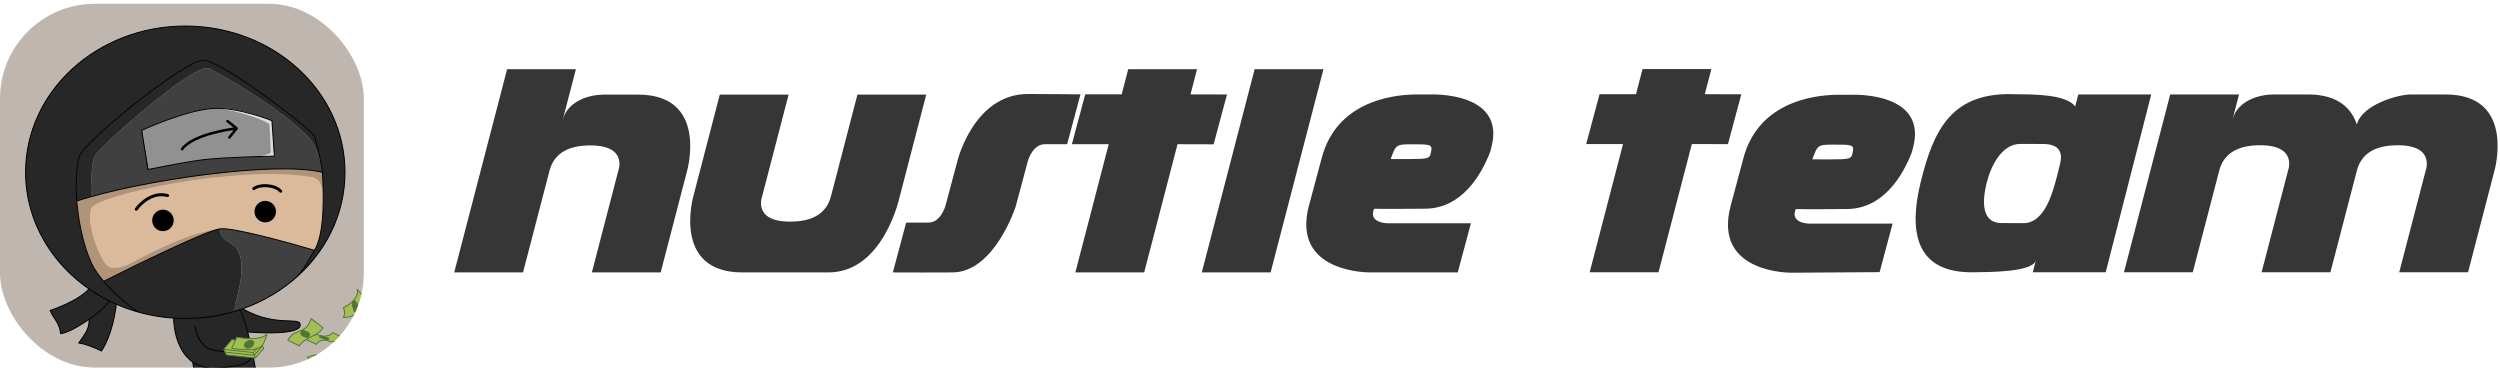
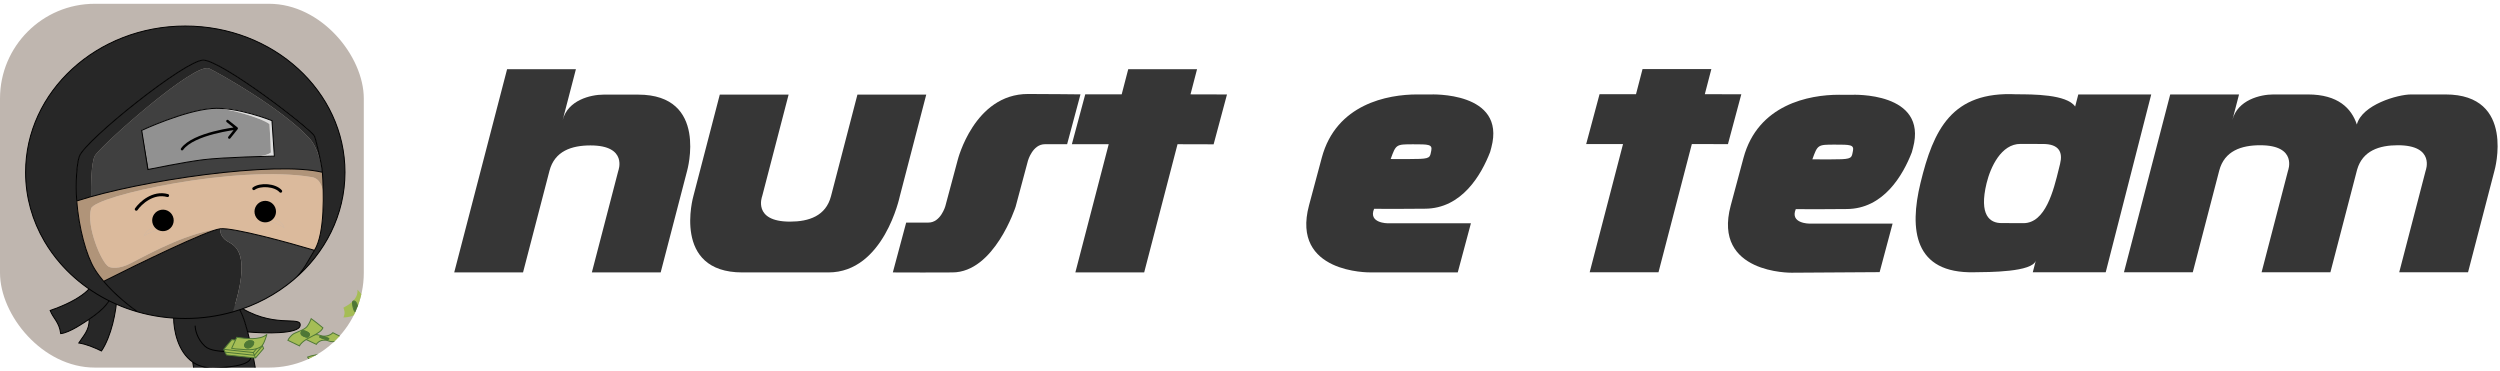
<svg xmlns="http://www.w3.org/2000/svg" width="688" height="102" viewBox="0 0 688 102" fill="none">
  <g clip-path="url(#clip0_1128_11289)">
    <rect y="1.041" width="100.118" height="100.118" rx="26.087" fill="#BFB6AF" />
    <path d="M64.816 83.695C66.03 84.667 67.17 87.551 68.158 91.348C72.804 91.76 82.195 91.99 82.59 89.62C83.084 86.658 74.937 90.855 64.816 83.695Z" fill="#272727" />
    <path d="M53.706 106.161C53.706 114.554 48.769 121.714 51.978 123.195C55.188 124.676 58.159 110.706 61.359 110.358C69.259 109.497 67.037 123.195 70.74 123.195C73.703 123.195 71.186 102.985 68.158 91.348C67.17 87.551 66.03 84.667 64.816 83.695L49.51 87.398H47.781C47.781 90.848 48.956 96.809 53.035 99.642C53.442 101.856 53.706 104.097 53.706 106.161Z" fill="#272727" />
    <path d="M64.816 83.695L49.51 87.398H47.781C47.781 90.848 48.956 96.809 53.035 99.642M64.816 83.695C66.03 84.667 67.17 87.551 68.158 91.348M64.816 83.695C74.937 90.855 83.084 86.658 82.59 89.62C82.195 91.99 72.804 91.76 68.158 91.348M53.706 89.62C53.706 90.69 54.249 93.323 56.422 95.298C59.138 97.767 67.778 96.039 68.766 97.52C69.45 98.547 69.506 100.976 58.644 101.223C56.345 101.275 54.502 100.661 53.035 99.642M68.158 91.348C71.186 102.985 73.703 123.195 70.74 123.195C67.037 123.195 69.259 109.497 61.359 110.358C58.159 110.706 55.188 124.676 51.978 123.195C48.769 121.714 53.706 114.554 53.706 106.161C53.706 104.097 53.442 101.856 53.035 99.642" stroke="black" stroke-width="0.277" />
    <path d="M31.227 80.641C28.977 79.472 26.849 78.101 24.874 76.543C27.189 78.37 22.122 82.638 13.803 85.438C14.675 87.669 16.303 88.62 16.712 91.812C19.162 91.564 23.376 88.625 24.517 87.86C28.995 84.855 30.017 83.03 31.227 80.641Z" fill="#272727" />
    <path d="M31.227 80.641C30.017 83.03 28.995 84.855 24.517 87.86C24.681 90.893 22.79 92.597 21.682 94.383C23.868 94.749 25.734 95.54 27.926 96.585C30.596 92.609 32.038 85.823 32.217 81.139C31.884 80.978 31.554 80.812 31.227 80.641Z" fill="#272727" />
    <path d="M31.227 80.641C28.977 79.472 26.849 78.101 24.874 76.543C27.189 78.37 22.122 82.638 13.803 85.438C14.675 87.669 16.303 88.62 16.712 91.812C19.162 91.564 23.376 88.625 24.517 87.86M31.227 80.641C30.017 83.03 28.995 84.855 24.517 87.86M31.227 80.641C31.554 80.812 31.884 80.978 32.217 81.139C32.038 85.823 30.596 92.609 27.926 96.585C25.734 95.54 23.868 94.749 21.682 94.383C22.79 92.597 24.681 90.893 24.517 87.86" stroke="black" stroke-width="0.277" />
    <path d="M50.99 7.168C26.721 7.168 7.047 25.184 7.047 47.408C7.047 54.283 8.93 60.756 12.25 66.417C13.522 68.587 15.006 70.638 16.675 72.547C16.918 72.825 17.165 73.099 17.416 73.371C22.749 79.148 29.827 83.53 37.906 85.834C35.859 84.449 31.741 81.21 28.525 77.423C27.605 76.34 26.759 75.212 26.056 74.07C23.696 70.234 21.7 62.696 21.119 55.308C20.728 50.333 21.164 44.753 21.86 42.964C23.588 38.521 50.99 16.549 55.928 16.549C60.865 16.549 85.306 35.122 86.54 37.344C86.845 37.893 88.571 45.179 88.722 47.408C88.832 49.041 88.953 51.362 88.966 53.916C88.967 53.993 88.967 54.071 88.967 54.149C88.967 54.222 88.968 54.295 88.968 54.368C88.969 59.65 88.493 65.794 86.54 68.886C84.825 71.602 83.578 74.635 80.73 77.033C89.462 69.678 94.934 59.128 94.934 47.408C94.934 25.184 75.26 7.168 50.99 7.168Z" fill="#272727" />
    <path d="M37.906 85.834C42.039 87.013 46.434 87.648 50.99 87.648C55.547 87.648 59.942 87.013 64.075 85.834C69.152 70.036 64.995 67.743 62.734 66.495L62.73 66.493C61.478 65.802 60.451 64.464 60.618 62.961C57.063 63.356 37.742 72.767 28.525 77.423C31.741 81.21 35.859 84.449 37.906 85.834Z" fill="#272727" />
    <path d="M80.73 77.033C83.578 74.635 84.825 71.602 86.54 68.886C84.97 68.417 82.952 67.833 80.73 67.215C73.213 65.126 63.362 62.656 60.618 62.961C60.451 64.464 61.478 65.802 62.73 66.493L62.734 66.495C64.995 67.743 69.152 70.036 64.075 85.834C70.345 84.046 76.013 81.005 80.73 77.033Z" fill="#404040" />
    <path d="M26.056 74.07C26.759 75.212 27.605 76.34 28.525 77.423C37.742 72.767 57.063 63.356 60.618 62.961C52.173 63.899 42.461 69.032 36.159 72.362C32.621 74.232 30.428 73.698 29.867 73.371C27.915 72.235 23.695 62.295 25.063 57.401C26.056 53.846 65.418 45.241 85.865 48.754C88.091 49.136 88.911 51.608 88.966 53.916C88.953 51.362 88.832 49.041 88.722 47.408C76.572 44.47 43.64 48.917 25.063 54.12C23.662 54.513 22.342 54.91 21.119 55.308C21.7 62.696 23.696 70.234 26.056 74.07Z" fill="#B09479" />
    <path fill-rule="evenodd" clip-rule="evenodd" d="M88.722 47.408C88.551 45.964 87.659 40.703 85.025 37.914C77.097 29.524 60.533 20.313 57.581 18.848C53.648 16.896 27.255 40.497 26.056 42.964C25.098 44.939 24.995 51.224 25.063 54.12C43.64 48.917 76.572 44.47 88.722 47.408ZM74.816 33.2L75.506 42.964C75.506 42.964 73.253 43.011 70.192 43.113C65.643 43.264 59.31 43.535 55.928 43.952C50.599 44.609 40.947 46.562 40.947 46.562L39.085 35.783C39.085 35.783 50.683 30.448 58.392 29.807C65.309 29.232 74.816 33.2 74.816 33.2Z" fill="#404040" />
    <path d="M55.928 16.549C50.99 16.549 23.588 38.521 21.86 42.964C21.164 44.753 20.728 50.333 21.119 55.308C22.342 54.91 23.662 54.513 25.063 54.12C24.995 51.224 25.098 44.939 26.056 42.964C27.255 40.497 53.648 16.896 57.581 18.848C60.533 20.313 77.097 29.524 85.025 37.914C87.659 40.703 88.551 45.964 88.722 47.408C88.571 45.179 86.845 37.893 86.54 37.344C85.306 35.122 60.865 16.549 55.928 16.549Z" fill="#272727" />
    <path fill-rule="evenodd" clip-rule="evenodd" d="M88.966 53.916C88.911 51.608 88.091 49.136 85.865 48.754C65.418 45.241 26.056 53.846 25.063 57.401C23.695 62.295 27.915 72.235 29.867 73.371C30.428 73.698 32.621 74.232 36.159 72.362C42.461 69.032 52.173 63.899 60.618 62.961C63.362 62.656 73.213 65.126 80.73 67.215C82.952 67.833 84.97 68.417 86.54 68.886C88.493 65.794 88.969 59.65 88.968 54.368C88.968 54.295 88.967 54.222 88.967 54.149C88.967 54.071 88.967 53.993 88.966 53.916ZM71.393 61.094C72.013 60.594 73.963 59.593 75.837 60.314C77.71 61.034 78.058 62.305 78.299 62.776C77.278 61.965 74.756 60.518 71.393 61.094ZM43.229 62.475C40.923 62.548 39.846 64.287 39.535 65.058C41.913 63.232 45.16 63.156 46.561 63.346C46.401 63.086 45.535 62.403 43.229 62.475Z" fill="#DBBA9C" />
    <path fill-rule="evenodd" clip-rule="evenodd" d="M55.928 43.952C59.31 43.535 65.643 43.264 70.192 43.113C72.053 43.054 73.975 42.478 74.546 41.968C74.546 41.427 74.365 36.954 74.155 34.161C72.234 32.54 62.115 29.498 58.392 29.807C50.683 30.448 39.085 35.783 39.085 35.783L40.947 46.562C40.947 46.562 50.599 44.609 55.928 43.952Z" fill="#919191" />
    <path d="M75.506 42.964L74.816 33.2C74.816 33.2 65.309 29.232 58.392 29.807C62.115 29.498 72.234 32.54 74.155 34.161C74.365 36.954 74.546 41.427 74.546 41.968C73.975 42.478 72.053 43.054 70.192 43.113C73.253 43.011 75.506 42.964 75.506 42.964Z" fill="#DDDDDD" />
    <path d="M39.535 65.058C39.846 64.287 40.923 62.548 43.229 62.475C45.535 62.403 46.401 63.086 46.561 63.346C45.16 63.156 41.913 63.232 39.535 65.058Z" fill="#DBBA9C" />
    <path d="M71.393 61.094C72.013 60.594 73.963 59.593 75.837 60.314C77.71 61.034 78.058 62.305 78.299 62.776C77.278 61.965 74.756 60.518 71.393 61.094Z" fill="#DBBA9C" />
    <path d="M37.906 85.834C42.039 87.013 46.434 87.648 50.99 87.648C55.547 87.648 59.942 87.013 64.075 85.834C70.345 84.046 76.013 81.005 80.73 77.033M37.906 85.834C35.859 84.449 31.741 81.21 28.525 77.423M37.906 85.834C29.827 83.53 22.749 79.148 17.416 73.371C17.165 73.099 16.918 72.825 16.675 72.547C15.006 70.638 13.522 68.587 12.25 66.417C8.93 60.756 7.047 54.283 7.047 47.408C7.047 25.184 26.721 7.168 50.99 7.168C75.26 7.168 94.934 25.184 94.934 47.408C94.934 59.128 89.462 69.678 80.73 77.033M80.73 77.033C83.578 74.635 84.825 71.602 86.54 68.886M28.525 77.423C27.605 76.34 26.759 75.212 26.056 74.07C23.696 70.234 21.7 62.696 21.119 55.308M28.525 77.423C37.742 72.767 57.063 63.356 60.618 62.961C64.173 62.566 79.656 66.829 86.54 68.886M86.54 68.886C89.502 64.195 89.066 52.483 88.722 47.408M21.119 55.308C20.728 50.333 21.164 44.753 21.86 42.964C23.588 38.521 50.99 16.549 55.928 16.549C60.865 16.549 85.306 35.212 86.54 37.434C86.845 37.983 88.571 45.179 88.722 47.408M21.119 55.308C38.553 49.63 75.655 44.248 88.722 47.408M38.995 35.873L40.706 46.65C40.706 46.65 50.599 44.609 55.928 43.952C61.586 43.254 75.506 42.964 75.506 42.964L74.846 33.2C74.846 33.2 65.159 29.292 58.242 29.867C50.533 30.508 38.995 35.873 38.995 35.873Z" stroke="black" stroke-width="0.277" />
    <path d="M88.583 92.569C88.111 92.564 87.457 92.652 88.618 93.048C90.07 93.543 90.392 93.429 90.499 93.241C90.584 93.09 89.257 92.73 88.583 92.569Z" fill="#4E7735" />
    <path fill-rule="evenodd" clip-rule="evenodd" d="M84.126 93.379L87.058 94.759C87.243 94.414 87.902 93.703 89.052 93.618C90.489 93.513 90.388 94.182 92.21 93.988C93.668 93.833 94.272 93.234 94.392 92.954L91.61 91.564C91.369 91.842 90.613 92.42 89.511 92.501C88.134 92.602 88.057 91.975 86.622 92.111C85.474 92.22 84.48 93.001 84.126 93.379ZM88.618 93.048C87.457 92.652 88.111 92.564 88.583 92.569C89.257 92.73 90.584 93.09 90.499 93.241C90.392 93.429 90.07 93.543 88.618 93.048Z" fill="#A5BD55" />
    <path d="M88.583 92.569C88.111 92.564 87.457 92.652 88.618 93.048C90.07 93.543 90.392 93.429 90.499 93.241C90.584 93.09 89.257 92.73 88.583 92.569Z" stroke="#4E7735" stroke-width="0.269" />
    <path fill-rule="evenodd" clip-rule="evenodd" d="M84.126 93.379L87.058 94.759C87.243 94.414 87.902 93.703 89.052 93.618C90.489 93.513 90.388 94.182 92.21 93.988C93.668 93.833 94.272 93.234 94.392 92.954L91.61 91.564C91.369 91.842 90.613 92.42 89.511 92.501C88.134 92.602 88.057 91.975 86.622 92.111C85.474 92.22 84.48 93.001 84.126 93.379ZM88.618 93.048C87.457 92.652 88.111 92.564 88.583 92.569C89.257 92.73 90.584 93.09 90.499 93.241C90.392 93.429 90.07 93.543 88.618 93.048Z" stroke="#4E7735" stroke-width="0.269" />
-     <path d="M88.372 97.783C87.878 97.924 87.678 98.423 87.941 98.839C88.248 99.326 88.823 99.593 89.423 99.422C90.023 99.251 90.24 98.992 89.947 98.465C89.653 97.939 88.972 97.612 88.372 97.783Z" fill="#4E7735" />
+     <path d="M88.372 97.783C87.878 97.924 87.678 98.423 87.941 98.839C90.023 99.251 90.24 98.992 89.947 98.465C89.653 97.939 88.972 97.612 88.372 97.783Z" fill="#4E7735" />
    <path fill-rule="evenodd" clip-rule="evenodd" d="M84.648 98.251L86.186 100.774C87.005 100.523 88.881 99.992 89.836 99.878C91.03 99.736 92.565 99.712 93.461 100.426C92.633 98.494 92.219 98.056 92.035 97.853C91.691 97.472 90.426 96.886 88.065 97.386C85.704 97.886 84.803 98.171 84.648 98.251ZM87.941 98.839C87.678 98.423 87.878 97.924 88.372 97.783C88.972 97.612 89.653 97.939 89.947 98.465C90.24 98.992 90.023 99.251 89.423 99.422C88.823 99.593 88.248 99.326 87.941 98.839Z" fill="#A5BD55" />
    <path d="M88.372 97.783C87.878 97.924 87.678 98.423 87.941 98.839C88.248 99.326 88.823 99.593 89.423 99.422C90.023 99.251 90.24 98.992 89.947 98.465C89.653 97.939 88.972 97.612 88.372 97.783Z" stroke="#4E7735" stroke-width="0.269" />
    <path fill-rule="evenodd" clip-rule="evenodd" d="M84.648 98.251L86.186 100.774C87.005 100.523 88.881 99.992 89.836 99.878C91.03 99.736 92.565 99.712 93.461 100.426C92.633 98.494 92.219 98.056 92.035 97.853C91.691 97.472 90.426 96.886 88.065 97.386C85.704 97.886 84.803 98.171 84.648 98.251ZM87.941 98.839C87.678 98.423 87.878 97.924 88.372 97.783C88.972 97.612 89.653 97.939 89.947 98.465C90.24 98.992 90.023 99.251 89.423 99.422C88.823 99.593 88.248 99.326 87.941 98.839Z" stroke="#4E7735" stroke-width="0.269" />
    <path d="M97.942 85.829C98.566 85.489 98.579 84.738 98.366 84.048C97.972 82.766 97.403 82.677 97.086 82.941C96.769 83.205 97.361 86.146 97.942 85.829Z" fill="#4E7735" />
    <path fill-rule="evenodd" clip-rule="evenodd" d="M94.503 87.363C94.643 87.082 94.903 86.374 94.816 85.785C94.73 85.197 94.566 84.805 94.495 84.683C95.747 84.031 98.681 82.39 98.366 79.717C100.182 81.459 100.53 82.826 100.798 83.876C100.13 85.034 97.936 87.352 94.503 87.363ZM98.366 84.048C98.579 84.738 98.566 85.489 97.942 85.829C97.361 86.146 96.769 83.205 97.086 82.941C97.403 82.677 97.972 82.766 98.366 84.048Z" fill="#A5BD55" />
    <path d="M97.942 85.829C98.566 85.489 98.579 84.738 98.366 84.048C97.972 82.766 97.403 82.677 97.086 82.941C96.769 83.205 97.361 86.146 97.942 85.829Z" stroke="#4E7735" stroke-width="0.269" />
-     <path fill-rule="evenodd" clip-rule="evenodd" d="M94.503 87.363C94.643 87.082 94.903 86.374 94.816 85.785C94.73 85.197 94.566 84.805 94.495 84.683C95.747 84.031 98.681 82.39 98.366 79.717C100.182 81.459 100.53 82.826 100.798 83.876C100.13 85.034 97.936 87.352 94.503 87.363ZM98.366 84.048C98.579 84.738 98.566 85.489 97.942 85.829C97.361 86.146 96.769 83.205 97.086 82.941C97.403 82.677 97.972 82.766 98.366 84.048Z" stroke="#4E7735" stroke-width="0.269" />
    <path fill-rule="evenodd" clip-rule="evenodd" d="M79.223 93.647L82.415 95.183C82.526 94.836 83.25 93.891 85.254 92.883C87.76 91.623 88.489 91.008 88.867 90.223C88.104 89.536 86.402 88.26 85.646 87.707C85.5 88.126 85.071 89.137 84.523 89.832C84.004 90.492 82.987 90.912 82.002 91.319C81.688 91.448 81.377 91.577 81.087 91.711C80.127 92.156 79.444 93.186 79.223 93.647ZM83.489 92.467C82.665 92.071 82.799 91.569 82.934 91.334C83.13 90.928 83.573 90.908 84.357 91.285C85.142 91.663 85.307 91.942 85.033 92.444C84.758 92.945 84.273 92.844 83.489 92.467Z" fill="#A5BD55" />
    <path d="M82.934 91.334C82.799 91.569 82.665 92.071 83.489 92.467C84.273 92.844 84.758 92.945 85.033 92.444C85.307 91.942 85.142 91.663 84.357 91.285C83.573 90.908 83.13 90.928 82.934 91.334Z" fill="#4E7735" />
    <path fill-rule="evenodd" clip-rule="evenodd" d="M79.223 93.647L82.415 95.183C82.526 94.836 83.25 93.891 85.254 92.883C87.76 91.623 88.489 91.008 88.867 90.223C88.104 89.536 86.402 88.26 85.646 87.707C85.5 88.126 85.071 89.137 84.523 89.832C84.004 90.492 82.987 90.912 82.002 91.319C81.688 91.448 81.377 91.577 81.087 91.711C80.127 92.156 79.444 93.186 79.223 93.647ZM83.489 92.467C82.665 92.071 82.799 91.569 82.934 91.334C83.13 90.928 83.573 90.908 84.357 91.285C85.142 91.663 85.307 91.942 85.033 92.444C84.758 92.945 84.273 92.844 83.489 92.467Z" stroke="#4E7735" stroke-width="0.269" />
    <path d="M82.934 91.334C82.799 91.569 82.665 92.071 83.489 92.467C84.273 92.844 84.758 92.945 85.033 92.444C85.307 91.942 85.142 91.663 84.357 91.285C83.573 90.908 83.13 90.928 82.934 91.334Z" stroke="#4E7735" stroke-width="0.269" />
    <path d="M70.291 98.528L72.539 95.914L72.237 95.136L71.936 94.358L63.784 93.478L61.566 96.144L61.756 96.528L61.947 96.911L62.138 97.295L62.329 97.679L70.291 98.528Z" fill="#A5BD55" />
    <path d="M70.291 98.528L72.539 95.914L72.237 95.136M70.291 98.528L62.329 97.679L62.138 97.295L61.947 96.911M70.291 98.528L70.147 98.152L70.004 97.776M61.566 96.144L69.717 97.024M61.566 96.144L61.756 96.528L61.947 96.911M61.566 96.144L63.784 93.478L71.936 94.358M71.936 94.358L69.717 97.024M71.936 94.358L72.237 95.136M69.717 97.024L69.861 97.4L70.004 97.776M70.004 97.776L61.947 96.911M70.004 97.776L72.237 95.136" stroke="#4E7735" stroke-width="0.269" />
    <path d="M68.031 95.747C67.452 95.676 67.16 95.162 67.404 94.661C67.69 94.076 68.307 93.686 69.01 93.772C69.713 93.858 69.993 94.106 69.728 94.733C69.464 95.36 68.733 95.833 68.031 95.747Z" fill="#4E7735" />
    <path fill-rule="evenodd" clip-rule="evenodd" d="M63.745 95.861L65.162 92.834C66.124 92.971 68.321 93.237 69.419 93.201C70.793 93.156 72.537 92.924 73.461 91.99C72.772 94.249 72.36 94.8 72.178 95.053C71.837 95.529 70.478 96.385 67.734 96.235C64.99 96.084 63.931 95.923 63.745 95.861ZM67.404 94.661C67.16 95.162 67.452 95.676 68.031 95.747C68.733 95.833 69.464 95.36 69.728 94.733C69.993 94.106 69.713 93.858 69.01 93.772C68.307 93.686 67.69 94.076 67.404 94.661Z" fill="#A5BD55" />
    <path d="M68.031 95.747C67.452 95.676 67.16 95.162 67.404 94.661C67.69 94.076 68.307 93.686 69.01 93.772C69.713 93.858 69.993 94.106 69.728 94.733C69.464 95.36 68.733 95.833 68.031 95.747Z" stroke="#4E7735" stroke-width="0.269" />
    <path fill-rule="evenodd" clip-rule="evenodd" d="M63.745 95.861L65.162 92.834C66.124 92.971 68.321 93.237 69.419 93.201C70.793 93.156 72.537 92.924 73.461 91.99C72.772 94.249 72.36 94.8 72.178 95.053C71.837 95.529 70.478 96.385 67.734 96.235C64.99 96.084 63.931 95.923 63.745 95.861ZM67.404 94.661C67.16 95.162 67.452 95.676 68.031 95.747C68.733 95.833 69.464 95.36 69.728 94.733C69.993 94.106 69.713 93.858 69.01 93.772C68.307 93.686 67.69 94.076 67.404 94.661Z" stroke="#4E7735" stroke-width="0.269" />
    <circle cx="44.841" cy="60.657" r="2.962" transform="rotate(-9.939 44.841 60.657)" fill="black" />
    <circle cx="72.997" cy="58.235" r="2.962" transform="rotate(-9.939 72.997 58.235)" fill="black" />
    <path d="M37.501 57.578C38.704 55.863 42.112 52.71 46.115 53.813M69.842 51.911C71.617 50.597 75.727 50.88 77.235 52.621" stroke="black" stroke-width="0.83" stroke-linecap="round" />
    <path d="M49.816 40.829C49.701 40.989 49.737 41.212 49.897 41.327C50.057 41.442 50.28 41.405 50.395 41.245L49.816 40.829ZM65.397 35.555C65.52 35.401 65.495 35.176 65.341 35.053L62.833 33.048C62.679 32.925 62.455 32.95 62.332 33.104C62.209 33.258 62.234 33.483 62.388 33.605L64.617 35.388L62.834 37.617C62.712 37.771 62.736 37.996 62.89 38.119C63.044 38.242 63.269 38.217 63.392 38.063L65.397 35.555ZM50.395 41.245C51.132 40.221 52.4 39.349 53.935 38.618C55.462 37.891 57.217 37.322 58.884 36.886C60.55 36.45 62.12 36.15 63.274 35.959C63.851 35.863 64.323 35.795 64.65 35.751C64.814 35.729 64.942 35.713 65.028 35.702C65.071 35.697 65.104 35.693 65.126 35.69C65.137 35.689 65.145 35.688 65.15 35.688C65.153 35.687 65.155 35.687 65.156 35.687C65.157 35.687 65.157 35.687 65.158 35.687C65.158 35.687 65.158 35.687 65.158 35.687C65.158 35.687 65.158 35.687 65.118 35.332C65.079 34.977 65.079 34.977 65.079 34.977C65.079 34.977 65.078 34.977 65.078 34.977C65.078 34.978 65.077 34.978 65.076 34.978C65.075 34.978 65.072 34.978 65.069 34.978C65.063 34.979 65.054 34.98 65.043 34.982C65.02 34.984 64.986 34.988 64.941 34.994C64.852 35.005 64.722 35.021 64.555 35.044C64.221 35.089 63.742 35.158 63.158 35.255C61.989 35.449 60.397 35.753 58.704 36.195C57.013 36.638 55.211 37.221 53.628 37.974C52.052 38.724 50.656 39.661 49.816 40.829L50.395 41.245Z" fill="black" />
  </g>
  <path d="M125 74.972L139.55 19.049H158.489L154.851 33.03C156.272 27.57 162.492 26.039 166.14 26.039H175.609C195.066 26.039 189.092 47.011 189.092 47.011L181.817 74.972H162.878L170.153 47.011C170.153 47.011 172.876 40.02 162.502 40.02C157.317 40.02 152.631 41.565 151.214 47.011L143.939 74.972H125Z" fill="#363636" />
  <path d="M235.963 26.039H254.902L247.628 54.001C247.628 54.001 243.268 74.972 227.967 74.972C222.703 74.972 213.763 74.972 213.763 74.972H204.293C184.836 74.972 190.81 54.001 190.81 54.001L198.085 26.039H217.024L209.749 54.001C209.749 54.001 207.026 60.991 217.4 60.991C222.585 60.991 227.272 59.447 228.688 54.001L235.963 26.039Z" fill="#363636" />
  <path d="M245.706 74.972C251.103 75.034 256.857 74.972 262.071 74.972C273.674 74.972 279.499 56.888 279.499 56.888L282.901 44.193C282.901 44.193 284.179 39.689 287.543 39.689H293.671L297.347 25.969C297.347 25.969 288.163 25.864 282.901 25.864C268.085 25.863 263.553 44.052 263.553 44.052L260.152 56.748C260.152 56.748 258.874 61.252 255.509 61.252H249.382L245.706 74.972Z" fill="#363636" />
-   <path d="M330.729 74.972L345.278 19.049H364.217L349.668 74.972H330.729Z" fill="#363636" />
  <path d="M295.938 74.972H314.877L324.056 39.689L333.99 39.716L337.667 25.996L327.626 25.969L329.427 19.049H310.488L308.687 25.969H298.655L294.978 39.689H305.117L295.938 74.972Z" fill="#363636" />
  <path fill-rule="evenodd" clip-rule="evenodd" d="M377.009 74.96L401.173 74.972L404.796 61.45L381.911 61.449C381.911 61.449 376.475 61.449 378.153 57.464C380.26 57.477 382.32 57.485 384.183 57.485L392.096 57.435C402.333 57.435 407.672 48.047 410.085 41.834L410.399 40.67L410.421 40.59L410.421 40.588C414.559 25.07 393.654 25.996 393.654 25.996L389.995 25.99C381.911 25.99 367.718 28.608 363.758 43.388L360.441 55.767L360.242 56.508C355.206 75.302 377.009 74.96 377.009 74.96ZM393.884 41.466C394.24 39.709 393.135 39.709 388.927 39.709C384.185 39.709 384.183 39.716 382.715 43.76L382.713 43.765C390.745 43.765 392.733 43.902 393.409 43.026C393.674 42.684 393.738 42.187 393.884 41.466Z" fill="#363636" />
  <path d="M437.479 74.923H456.418L465.597 39.64L475.531 39.667L479.207 25.947L469.167 25.92L470.967 19H452.028L450.228 25.92H440.196L436.519 39.64H446.658L437.479 74.923Z" fill="#363636" />
  <path fill-rule="evenodd" clip-rule="evenodd" d="M528.511 50.396C525.438 63.087 526.644 75.323 543.356 74.923C547.24 74.88 559.421 74.922 560.27 71.66L559.421 74.922H579.492L585.754 50.462L592.015 26.003H571.944L571.082 29.315C568.749 25.947 559.476 25.957 554.892 25.947C537.135 25.079 532.084 35.633 528.511 50.396ZM556.042 39.604C550.709 39.588 547.77 46.028 546.703 50.436C544.567 59.256 547.623 61.415 550.848 61.391C552.159 61.382 553.159 61.391 554.211 61.401C555.003 61.408 555.825 61.415 556.833 61.415C562.936 61.415 565.137 52.419 566.598 46.45C566.713 45.977 566.824 45.524 566.932 45.095C567.726 41.943 566.701 39.604 562.173 39.625C560.007 39.636 556.042 39.604 556.042 39.604Z" fill="#363636" />
  <path d="M584.514 74.923H603.453L610.728 46.962C612.144 41.516 616.831 39.971 622.016 39.971C632.39 39.971 629.667 46.962 629.667 46.962L622.392 74.923H641.328L648.677 46.692C650.176 41.465 654.793 39.971 659.891 39.971C670.265 39.971 667.542 46.962 667.542 46.962L660.267 74.923H679.206L686.481 46.962C686.481 46.962 692.455 25.991 672.998 25.991H663.529C659.881 25.991 650.026 28.808 648.606 34.267C647.142 29.856 643.476 25.991 635.123 25.991H625.653C622.006 25.991 615.785 27.521 614.365 32.981L616.184 25.991H597.245L584.514 74.923Z" fill="#363636" />
  <path fill-rule="evenodd" clip-rule="evenodd" d="M493.053 75.05L517.274 74.893L520.841 61.54L497.955 61.539C497.955 61.539 492.519 61.539 494.197 57.554C496.305 57.567 498.364 57.575 500.227 57.575L508.14 57.525C518.377 57.525 523.717 48.138 526.13 41.924L526.443 40.76L526.465 40.68L526.465 40.678C530.603 25.16 509.698 26.086 509.698 26.086L506.04 26.08C497.955 26.08 483.762 28.698 479.802 43.478L476.485 55.857L476.286 56.598C471.25 75.393 493.053 75.05 493.053 75.05ZM509.928 41.556C510.284 39.8 509.179 39.8 504.972 39.8C500.23 39.8 500.227 39.806 498.759 43.85L498.757 43.855C506.789 43.855 508.777 43.992 509.454 43.116C509.718 42.774 509.782 42.277 509.928 41.556Z" fill="#363636" />
  <defs>
    <clipPath id="clip0_1128_11289">
      <rect y="1.041" width="100.118" height="100.118" rx="26.087" fill="white" />
    </clipPath>
  </defs>
</svg>